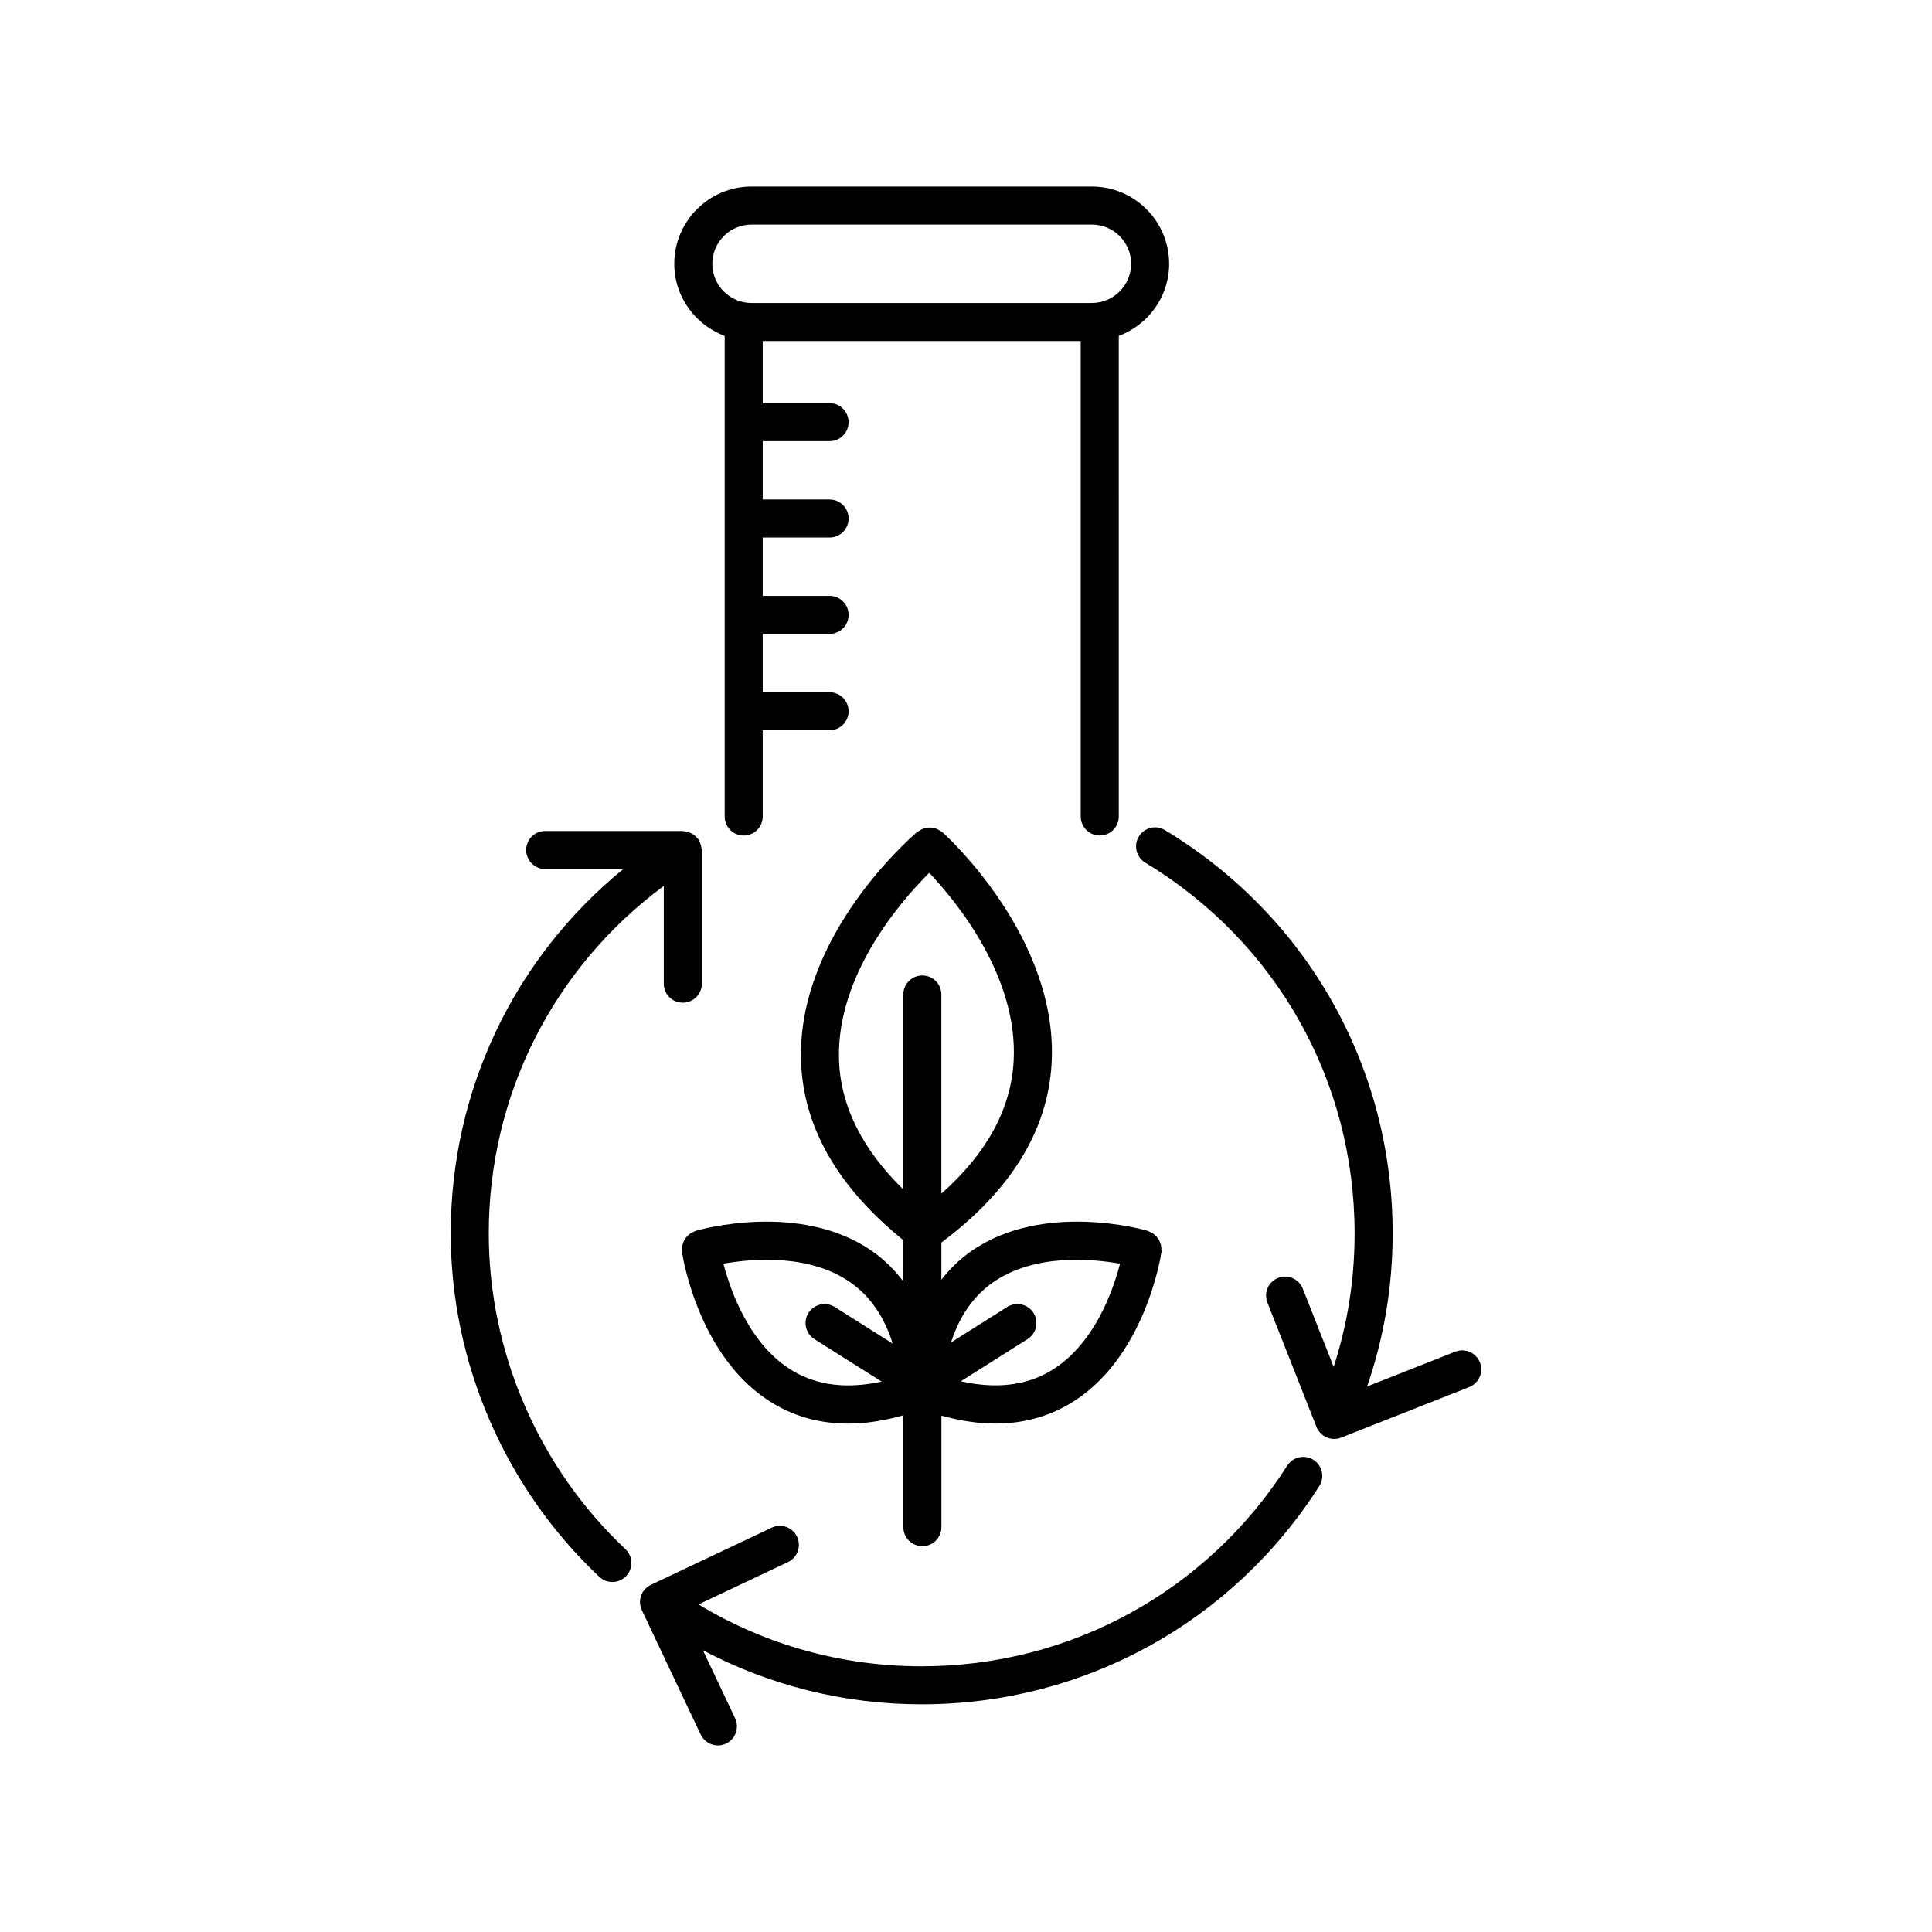
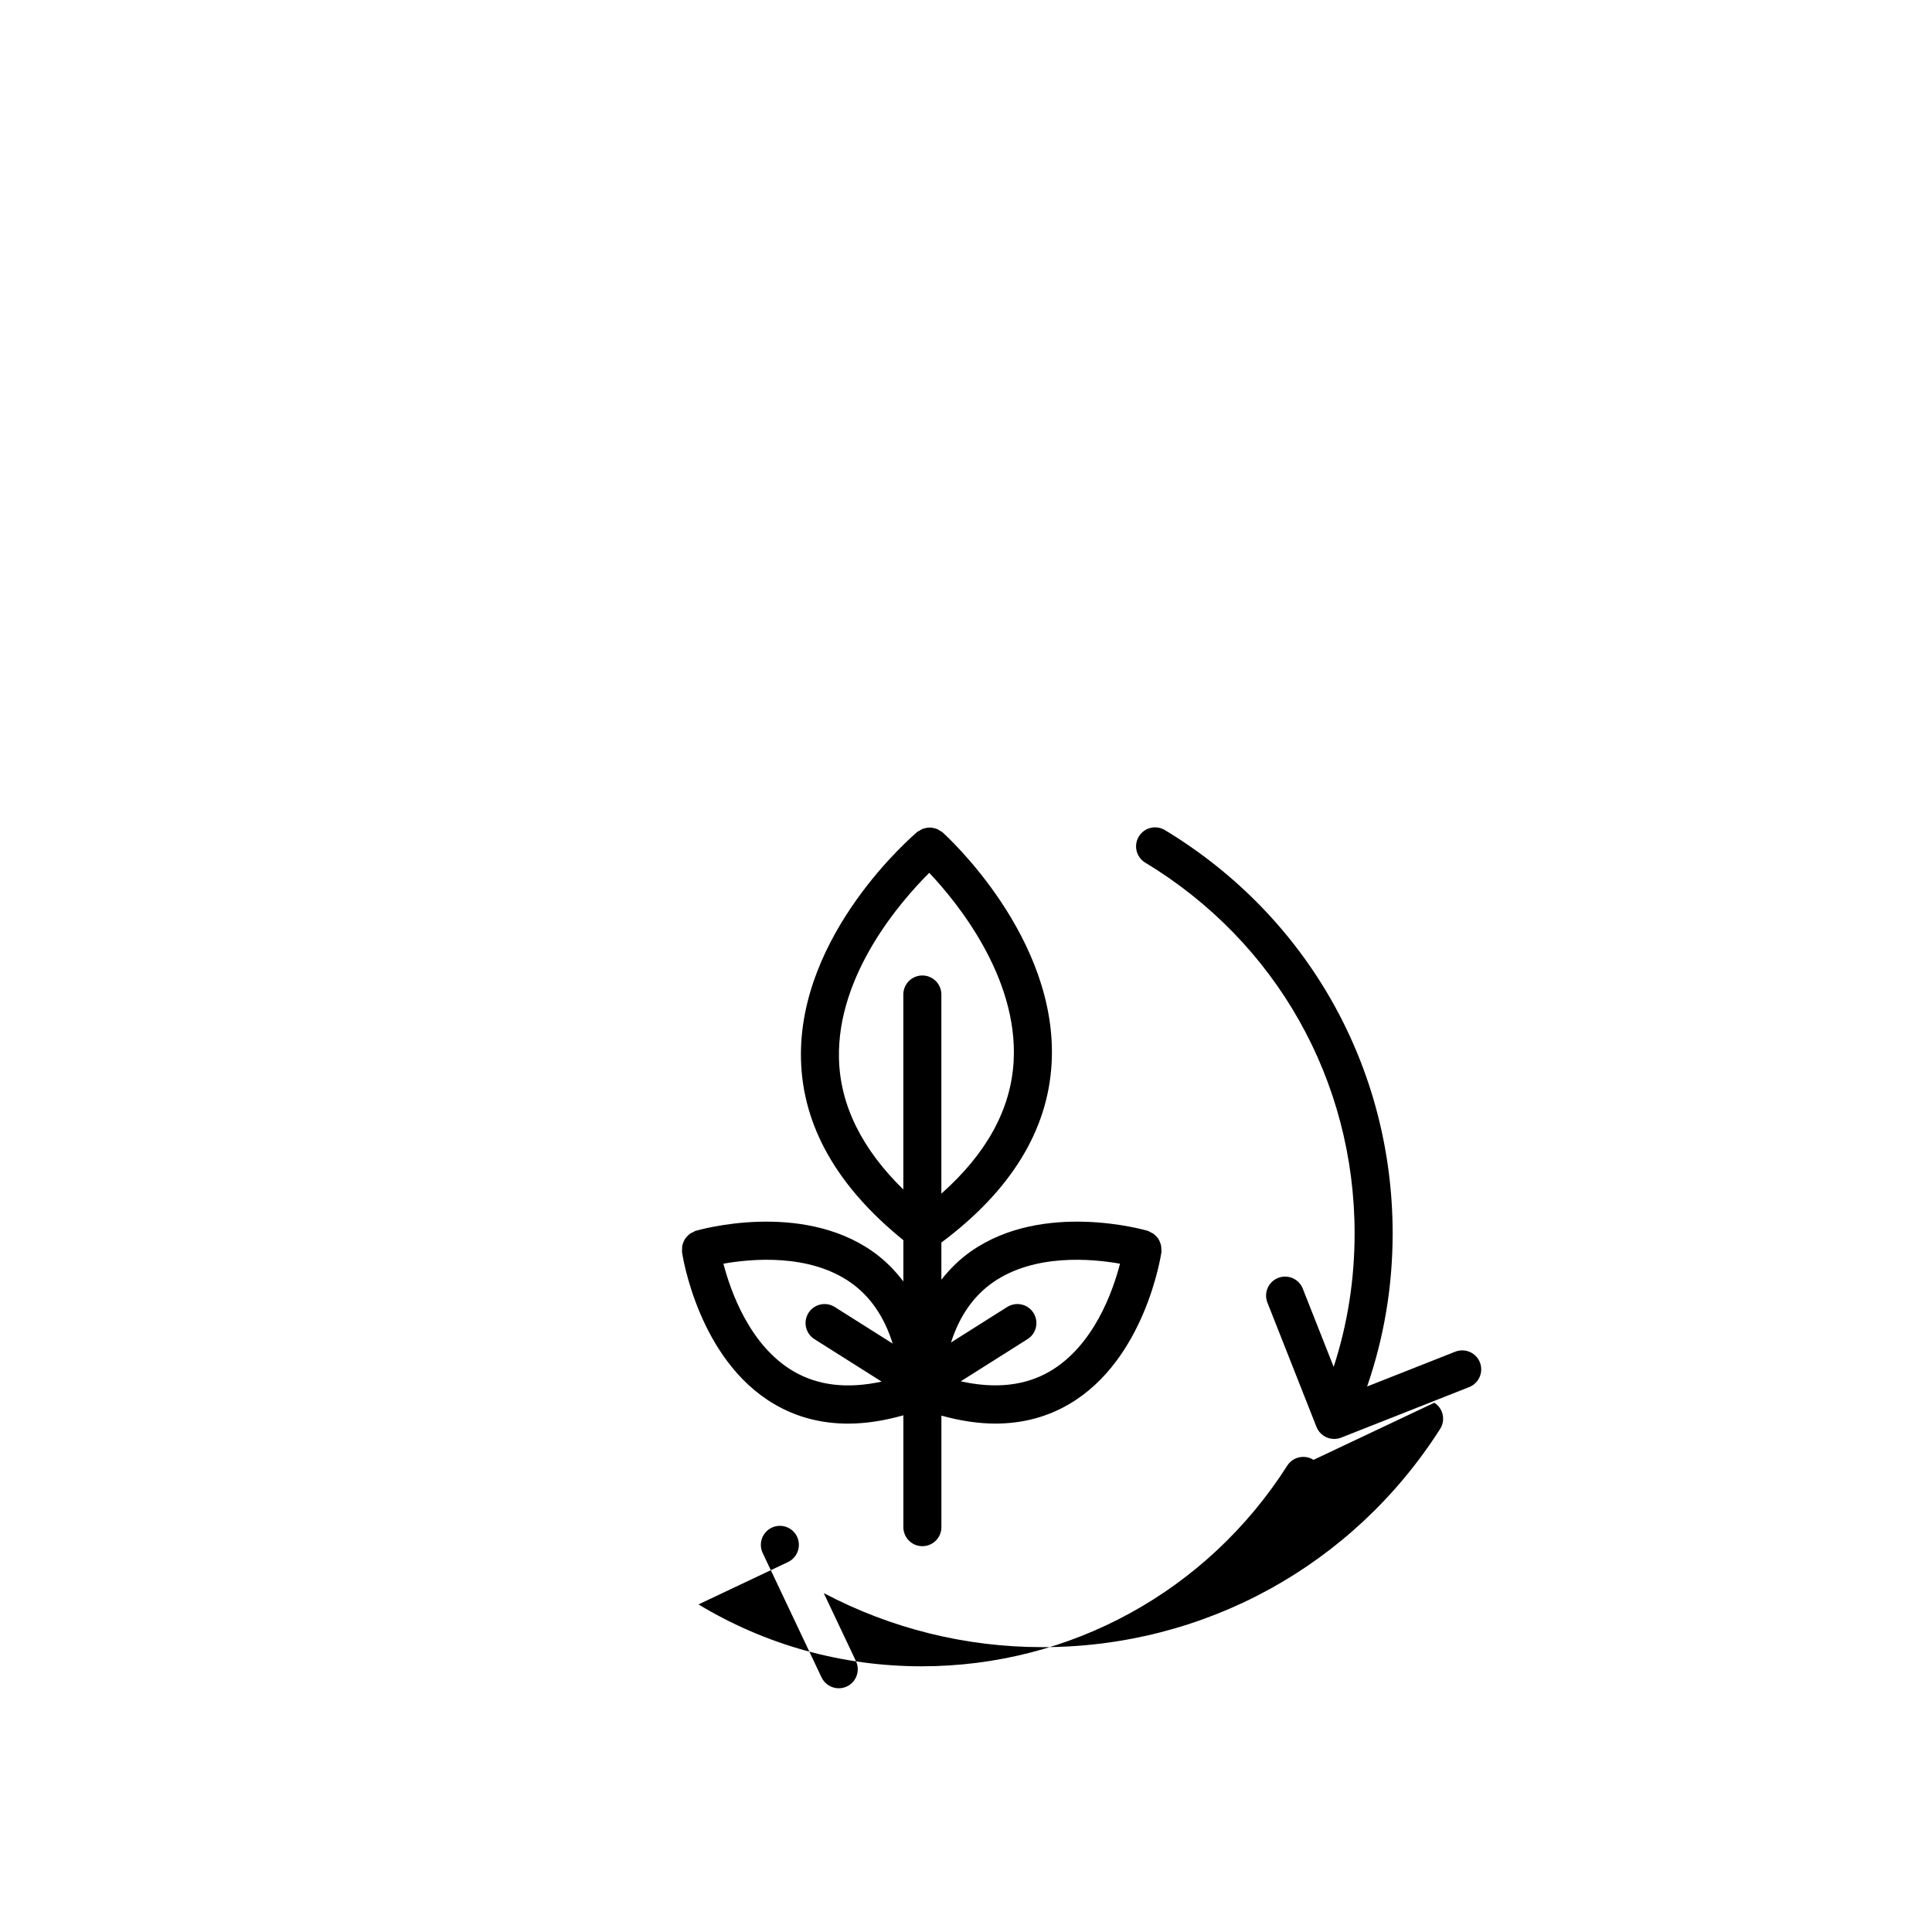
<svg xmlns="http://www.w3.org/2000/svg" fill="#000000" width="800px" height="800px" version="1.1" viewBox="144 144 512 512">
  <g>
    <path d="m451.7 474.12c-0.059-0.324-0.172-0.613-0.293-0.918-0.121-0.297-0.238-0.578-0.406-0.852-0.176-0.273-0.387-0.504-0.613-0.734-0.223-0.23-0.434-0.449-0.699-0.641-0.273-0.195-0.574-0.328-0.891-0.469-0.203-0.09-0.363-0.242-0.578-0.309-1.125-0.328-27.801-7.91-46.84 5.375-3.027 2.117-5.637 4.664-7.906 7.559v-9.844c18.355-13.707 28.234-29.676 29.215-47.516 1.828-33.188-27.695-60.109-28.953-61.238-0.172-0.152-0.387-0.211-0.57-0.336-0.281-0.191-0.551-0.379-0.863-0.504-0.293-0.121-0.586-0.188-0.891-0.25-0.328-0.07-0.645-0.133-0.977-0.137-0.309-0.004-0.594 0.047-0.898 0.098-0.332 0.055-0.648 0.117-0.969 0.242-0.301 0.117-0.57 0.289-0.852 0.465-0.191 0.121-0.414 0.172-0.59 0.324-1.293 1.094-31.645 27.074-30.859 60.301 0.418 17.664 9.609 33.762 27.137 47.926v10.941c-2.348-3.082-5.062-5.801-8.258-8.027-19.035-13.289-45.711-5.707-46.84-5.375-0.227 0.066-0.395 0.223-0.605 0.316-0.301 0.137-0.594 0.262-0.863 0.453-0.273 0.191-0.488 0.418-0.715 0.656-0.223 0.23-0.43 0.453-0.598 0.727-0.176 0.273-0.293 0.559-0.414 0.855-0.121 0.301-0.23 0.59-0.293 0.91-0.059 0.324-0.055 0.648-0.051 0.988 0 0.227-0.07 0.438-0.035 0.672 0.172 1.16 4.414 28.57 24.441 40.32 5.875 3.449 12.418 5.176 19.578 5.176 4.629 0 9.527-0.754 14.652-2.203v29.645c0 2.785 2.254 5.039 5.039 5.039 2.785 0 5.039-2.254 5.039-5.039v-29.559c4.996 1.379 9.777 2.109 14.305 2.109 7.16 0 13.703-1.727 19.578-5.176 20.027-11.75 24.262-39.156 24.441-40.32 0.035-0.227-0.039-0.438-0.035-0.664-0.012-0.336-0.008-0.664-0.07-0.988zm-85.363-49.574c-0.555-22.391 16.535-41.875 23.926-49.238 7.152 7.566 23.598 27.508 22.363 49.918-0.699 12.723-7.184 24.488-19.156 35.102v-52.777c0-2.785-2.254-5.039-5.039-5.039s-5.039 2.254-5.039 5.039v51.68c-10.961-10.711-16.75-22.328-17.055-34.684zm-12.031 82.879c-11.578-6.766-16.668-21.156-18.594-28.535 7.512-1.328 22.711-2.711 33.699 4.984 5.231 3.664 8.941 9.109 11.16 16.191l-15.359-9.703c-2.352-1.477-5.465-0.777-6.953 1.57-1.484 2.352-0.781 5.465 1.57 6.953l17.809 11.254c-9.02 1.961-16.848 1.082-23.332-2.715zm67.949-0.02c-6.555 3.84-14.488 4.699-23.641 2.656l17.695-11.18c2.352-1.484 3.055-4.602 1.57-6.953-1.484-2.348-4.59-3.043-6.953-1.57l-14.895 9.41c2.227-6.941 5.914-12.281 11.074-15.898 10.992-7.691 26.203-6.309 33.711-4.977-1.902 7.356-6.957 21.699-18.562 28.512z" />
-     <path d="m273.53 470.86c0-36.711 17.195-70.469 46.379-92.078v25.902c0 2.785 2.254 5.039 5.039 5.039 2.785 0 5.039-2.254 5.039-5.039v-35.43c0-0.172-0.082-0.316-0.098-0.484-0.023-0.273-0.09-0.527-0.16-0.801-0.102-0.379-0.215-0.73-0.398-1.062-0.059-0.109-0.059-0.238-0.133-0.344-0.098-0.156-0.246-0.242-0.359-0.379-0.211-0.273-0.434-0.516-0.695-0.734-0.273-0.23-0.555-0.414-0.863-0.578-0.238-0.125-0.465-0.23-0.719-0.324-0.406-0.141-0.816-0.215-1.25-0.25-0.125-0.012-0.238-0.074-0.363-0.074h-36.473c-2.785 0-5.039 2.254-5.039 5.039 0 2.785 2.254 5.039 5.039 5.039h20.715c-28.898 23.566-45.742 58.629-45.742 96.566 0 34.273 14.355 67.445 39.379 91.004 0.973 0.918 2.211 1.367 3.457 1.367 1.34 0 2.676-0.527 3.672-1.582 1.906-2.023 1.809-5.215-0.215-7.125-23.004-21.668-36.211-52.164-36.211-83.672z" />
-     <path d="m492.09 530.88c-2.352-1.496-5.461-0.805-6.957 1.535-21.234 33.293-57.449 53.172-96.879 53.172-21.078 0-41.352-5.652-59.148-16.402l23.723-11.227c2.516-1.188 3.586-4.195 2.402-6.711-1.188-2.508-4.176-3.594-6.711-2.402l-32.023 15.148c-1.203 0.57-2.141 1.598-2.59 2.856-0.453 1.258-0.383 2.641 0.188 3.856l15.598 32.969c0.867 1.82 2.676 2.883 4.566 2.883 0.719 0 1.449-0.152 2.152-0.484 2.516-1.188 3.586-4.195 2.402-6.711l-8.531-18.027c17.773 9.367 37.508 14.324 57.973 14.324 42.895 0 82.281-21.617 105.37-57.828 1.5-2.34 0.809-5.457-1.535-6.949z" />
+     <path d="m492.09 530.88c-2.352-1.496-5.461-0.805-6.957 1.535-21.234 33.293-57.449 53.172-96.879 53.172-21.078 0-41.352-5.652-59.148-16.402l23.723-11.227c2.516-1.188 3.586-4.195 2.402-6.711-1.188-2.508-4.176-3.594-6.711-2.402c-1.203 0.57-2.141 1.598-2.59 2.856-0.453 1.258-0.383 2.641 0.188 3.856l15.598 32.969c0.867 1.82 2.676 2.883 4.566 2.883 0.719 0 1.449-0.152 2.152-0.484 2.516-1.188 3.586-4.195 2.402-6.711l-8.531-18.027c17.773 9.367 37.508 14.324 57.973 14.324 42.895 0 82.281-21.617 105.37-57.828 1.5-2.34 0.809-5.457-1.535-6.949z" />
    <path d="m536.19 505.05c-1.02-2.594-3.953-3.848-6.539-2.836l-23.352 9.219c4.473-12.938 6.766-26.531 6.766-40.566 0-44.078-22.562-84.035-60.348-106.88-2.394-1.445-5.488-0.676-6.918 1.703-1.441 2.383-0.68 5.481 1.703 6.918 34.742 21.008 55.484 57.742 55.484 98.262 0 12.219-1.867 24.059-5.551 35.367l-8.188-20.738c-1.02-2.594-3.949-3.859-6.535-2.836-2.59 1.02-3.859 3.945-2.836 6.535l12.852 32.551c0.02 0.066 0.047 0.121 0.07 0.18l0.086 0.215c0.777 1.984 2.676 3.188 4.684 3.188 0.613 0 1.246-0.109 1.848-0.348l33.922-13.387c2.602-1.031 3.871-3.961 2.852-6.543z" />
-     <path d="m336.05 233.02v127.37c0 2.785 2.254 5.039 5.039 5.039 2.785 0 5.039-2.254 5.039-5.039v-22.863h17.719c2.785 0 5.039-2.254 5.039-5.039 0-2.785-2.254-5.039-5.039-5.039h-17.719v-15.461h17.719c2.785 0 5.039-2.254 5.039-5.039s-2.254-5.039-5.039-5.039h-17.719v-15.457h17.719c2.785 0 5.039-2.254 5.039-5.039s-2.254-5.039-5.039-5.039h-17.719v-15.457h17.719c2.785 0 5.039-2.254 5.039-5.039s-2.254-5.039-5.039-5.039h-17.719v-16.473h84.281v126.02c0 2.785 2.254 5.039 5.039 5.039 2.785 0 5.039-2.254 5.039-5.039l-0.004-127.37c7.773-2.902 13.348-10.344 13.348-19.113 0-11.281-9.176-20.465-20.461-20.465l-90.215-0.004c-11.281 0-20.465 9.18-20.465 20.465 0 8.777 5.582 16.215 13.359 19.121zm7.106-29.504h90.219c5.723 0 10.383 4.66 10.383 10.387 0 5.727-4.66 10.387-10.383 10.387l-90.219 0.004c-5.727 0-10.387-4.66-10.387-10.387 0-5.731 4.66-10.391 10.387-10.391z" />
  </g>
</svg>